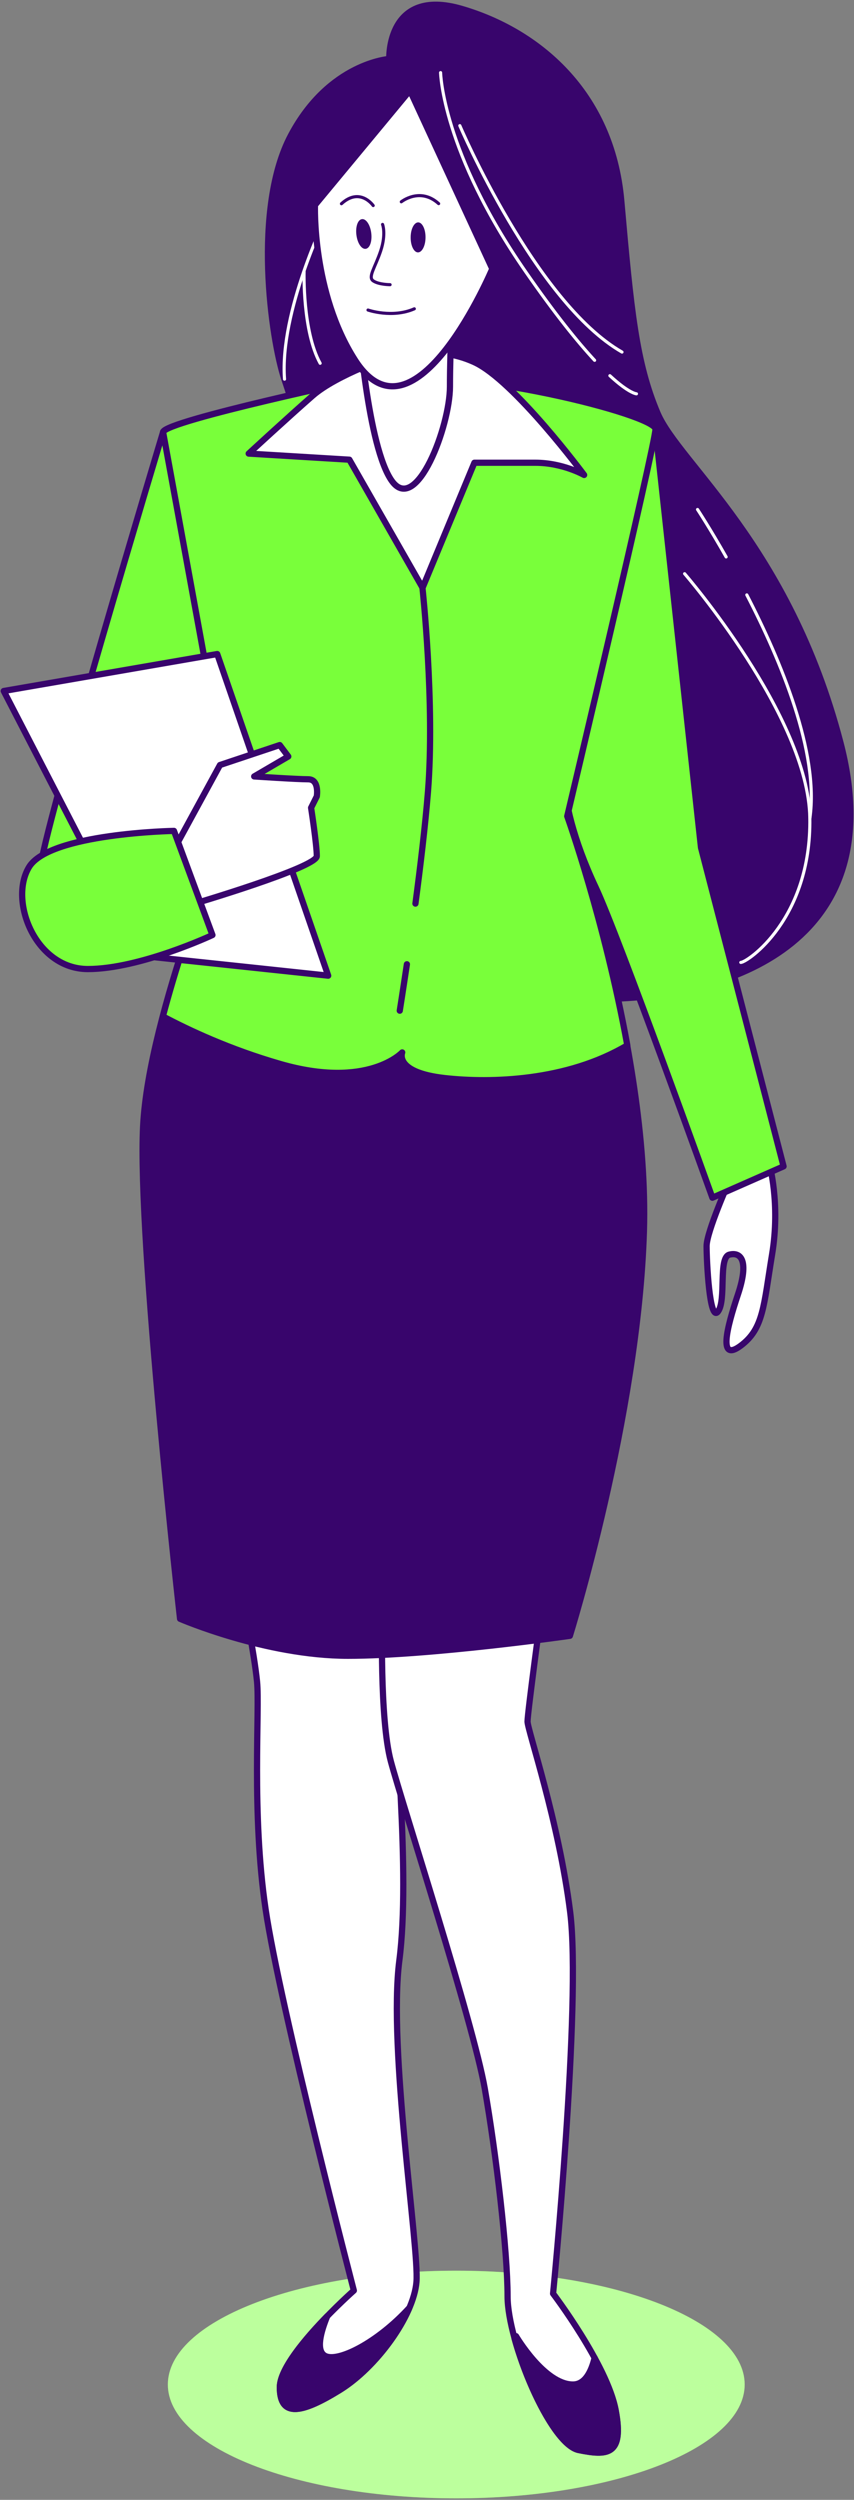
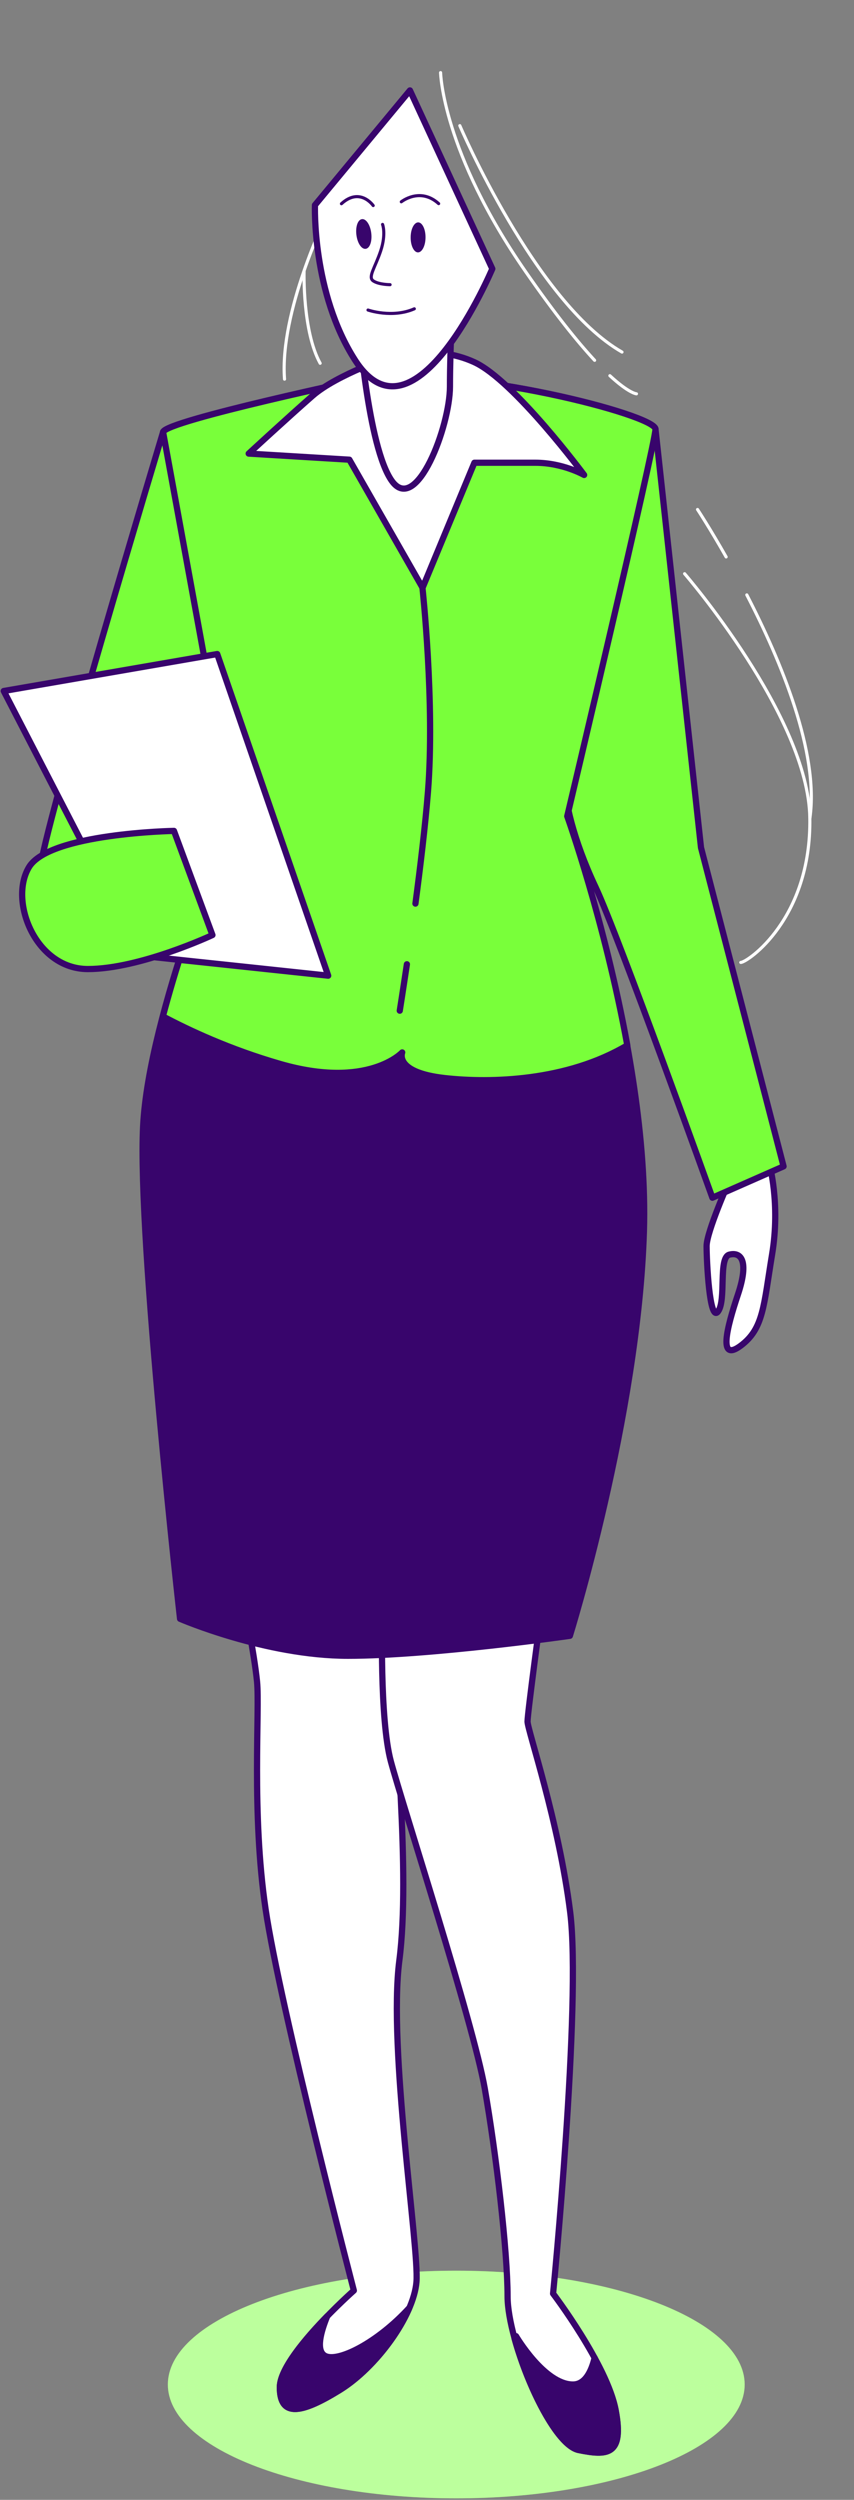
<svg xmlns="http://www.w3.org/2000/svg" width="137" height="401" viewBox="0 0 137 401" fill="none">
  <rect x="0" y="0" width="137" height="401" fill="#808080" stroke="none" />
  <path d="M73.195 400.76C98.747 400.76 119.462 392.586 119.462 382.502C119.462 372.418 98.747 364.243 73.195 364.243C47.642 364.243 26.928 372.418 26.928 382.502C26.928 392.586 47.642 400.76 73.195 400.76Z" fill="#79FF3A" />
  <path opacity="0.5" d="M73.195 400.76C98.747 400.76 119.462 392.586 119.462 382.502C119.462 372.418 98.747 364.243 73.195 364.243C47.642 364.243 26.928 372.418 26.928 382.502C26.928 392.586 47.642 400.76 73.195 400.76Z" fill="white" />
-   <path d="M62.449 9.459C62.449 9.459 52.846 10.08 46.672 21.724C40.499 33.368 43.471 54.37 45.627 60.838C47.783 67.305 57.99 98.318 63.82 119.958C69.651 141.597 80.168 160.868 98.949 160.182C117.73 159.496 143.093 150.759 134.813 119.076C126.517 87.393 108.911 74.36 105.482 66.276C102.052 58.192 101.219 49.83 99.668 32.242C98.116 14.652 86.08 4.935 74.044 1.424C61.991 -2.087 62.449 9.475 62.449 9.475V9.459Z" fill="#38056C" stroke="#38056C" stroke-linecap="round" stroke-linejoin="round" />
  <path d="M97.839 60.266C100.909 63.108 102.101 63.173 102.101 63.173" stroke="white" stroke-width="0.5" stroke-linecap="round" stroke-linejoin="round" />
  <path d="M70.68 11.648C70.68 11.648 70.941 24.272 84.333 43.592C89.085 50.451 92.694 54.893 95.389 57.8" stroke="white" stroke-width="0.5" stroke-linecap="round" stroke-linejoin="round" />
  <path d="M73.766 20.156C73.766 20.156 85.868 48.491 99.782 56.477" stroke="white" stroke-width="0.5" stroke-linecap="round" stroke-linejoin="round" />
  <path d="M109.826 92.03C109.826 92.03 129.669 114.96 129.914 131.193C130.175 147.426 119.87 154.384 118.841 154.384" stroke="white" stroke-width="0.5" stroke-linecap="round" stroke-linejoin="round" />
  <path d="M119.805 95.428C125.308 106.076 131.4 120.741 129.93 131.194" stroke="white" stroke-width="0.5" stroke-linecap="round" stroke-linejoin="round" />
  <path d="M111.9 81.726C111.9 81.726 113.86 84.698 116.489 89.337" stroke="white" stroke-width="0.5" stroke-linecap="round" stroke-linejoin="round" />
  <path d="M52.388 34.577C52.388 34.577 44.827 49.978 45.644 60.822" stroke="white" stroke-width="0.5" stroke-linecap="round" stroke-linejoin="round" />
  <path d="M48.779 43.592C48.779 43.592 48.518 53.129 51.359 58.274" stroke="white" stroke-width="0.5" stroke-linecap="round" stroke-linejoin="round" />
  <path d="M117.012 189.383C117.012 189.383 113.354 197.598 113.354 199.884C113.354 202.171 113.811 212.214 115.183 210.385C116.555 208.556 115.183 201.713 117.012 201.256C118.841 200.799 120.213 202.171 118.384 207.642C116.555 213.113 115.183 218.6 118.841 215.856C122.499 213.113 122.499 209.471 123.855 201.24C125.227 193.025 123.397 186.623 123.397 186.623L117.012 189.367V189.383Z" fill="white" stroke="#38056C" stroke-linecap="round" stroke-linejoin="round" />
  <path d="M105.155 68.856L112.455 135.962L125.7 187.096L114.285 192.126C114.285 192.126 99.211 150.122 95.569 142.364C91.91 134.607 90.539 128.205 90.539 125.02C90.539 121.836 105.155 68.873 105.155 68.873V68.856Z" fill="#79FF3A" stroke="#38056C" stroke-linecap="round" stroke-linejoin="round" />
  <path d="M38.948 256.031C38.948 256.031 40.777 265.16 41.234 269.733C41.691 274.306 40.319 290.735 42.606 306.25C44.892 321.765 56.765 367.428 56.765 367.428C56.765 367.428 44.892 377.929 44.892 382.943C44.892 387.956 48.55 387.058 54.479 383.4C60.407 379.742 66.352 371.527 66.809 366.056C67.266 360.585 62.236 328.624 64.065 314.465C65.894 300.306 63.151 275.661 63.151 265.618V255.574L38.948 256.031Z" fill="white" stroke="#38056C" stroke-linecap="round" stroke-linejoin="round" />
  <path d="M52.192 377.929C50.592 377.129 51.49 373.993 52.503 371.527C49.09 375.022 44.892 379.954 44.892 382.943C44.892 387.956 48.55 387.058 54.479 383.4C59.035 380.591 63.592 375.087 65.666 370.204C60.554 375.789 54.267 378.958 52.192 377.929Z" fill="#38056C" stroke="#38056C" stroke-linecap="round" stroke-linejoin="round" />
  <path d="M61.322 259.232C61.322 259.232 60.864 275.661 62.694 282.52C64.523 289.363 75.938 324.525 77.767 335.026C79.597 345.527 81.426 361.042 81.426 368.358C81.426 375.675 88.269 392.104 92.841 393.019C97.414 393.933 100.142 393.933 98.77 386.633C97.398 379.333 88.726 367.917 88.726 367.917C88.726 367.917 93.299 321.357 91.469 306.74C89.64 292.123 84.627 277.523 84.627 276.151C84.627 274.779 86.913 257.893 86.913 257.893L61.354 259.264L61.322 259.232Z" fill="white" stroke="#38056C" stroke-linecap="round" stroke-linejoin="round" />
  <path d="M95.389 378.223C94.834 380.526 93.805 382.502 91.91 382.502C87.338 382.502 82.781 374.745 82.781 374.745L82.553 375.137C84.692 382.894 89.395 392.317 92.825 393.003C97.398 393.918 100.125 393.918 98.753 386.618C98.28 384.103 96.941 381.098 95.373 378.24L95.389 378.223Z" fill="#38056C" stroke="#38056C" stroke-linecap="round" stroke-linejoin="round" />
  <path d="M59.035 60.625C59.035 60.625 26.617 67.468 26.16 69.297C25.703 71.126 36.661 128.189 36.661 130.475C36.661 132.761 23.874 162.436 22.959 180.694C22.045 198.953 28.887 259.673 28.887 259.673C28.887 259.673 42.59 265.601 55.818 265.601C69.046 265.601 91.421 262.4 91.421 262.4C91.421 262.4 102.379 227.239 103.294 197.564C104.208 167.89 90.963 130.916 90.963 130.916C90.963 130.916 105.123 71.11 105.123 68.824C105.123 66.537 74.991 58.78 59.019 60.609L59.035 60.625Z" fill="#38056C" stroke="#38056C" stroke-linecap="round" stroke-linejoin="round" />
  <path d="M90.996 130.932C90.996 130.932 105.155 71.127 105.155 68.84C105.155 66.554 75.024 58.797 59.052 60.626C59.052 60.626 26.634 67.469 26.177 69.298C25.719 71.127 36.678 128.189 36.678 130.475C36.678 132.108 30.194 147.64 26.128 163.04C30.308 165.261 36.857 168.331 44.892 170.651C59.052 174.766 64.523 168.821 64.523 168.821C64.523 168.821 63.151 172.022 71.366 172.937C78.649 173.754 90.931 173.46 100.631 167.678C96.99 147.689 90.996 130.932 90.996 130.932Z" fill="#79FF3A" stroke="#38056C" stroke-linecap="round" stroke-linejoin="round" />
  <path d="M65.274 154.678C64.604 159.153 64.131 162.125 64.131 162.125" stroke="#38056C" stroke-linecap="round" stroke-linejoin="round" />
  <path d="M67.773 94.302C67.773 94.302 69.781 112.854 68.654 127.014C68.214 132.501 67.43 139.017 66.646 144.946" stroke="#38056C" stroke-linecap="round" stroke-linejoin="round" />
  <path d="M62.889 57.114C62.889 57.114 54.087 60.054 50.167 63.467C46.248 66.897 39.895 72.76 39.895 72.76L56.047 73.739L67.789 94.284L76.102 74.229H85.884C90.294 74.229 93.707 76.189 93.707 76.189C93.707 76.189 82.455 61.017 76.085 58.094C69.716 55.171 62.873 57.114 62.873 57.114H62.889Z" fill="white" stroke="#38056C" stroke-linecap="round" stroke-linejoin="round" />
  <path d="M57.5 51.251C57.5 51.251 58.97 71.796 62.889 77.185C66.809 82.575 72.182 68.382 72.182 62.013C72.182 55.644 72.672 46.841 72.672 46.841L57.5 51.251Z" fill="white" stroke="#38056C" stroke-linecap="round" stroke-linejoin="round" />
  <path d="M26.16 69.314C26.16 69.314 6.53 134.607 6.53 139.163C6.53 143.72 12.001 148.75 17.488 145.549C22.959 142.348 33.918 111.759 33.918 111.759L26.16 69.297V69.314Z" fill="#79FF3A" stroke="#38056C" stroke-linecap="round" stroke-linejoin="round" />
  <path d="M0.601 110.844L22.518 153.306L52.65 156.507L34.849 104.916L0.601 110.844Z" fill="white" stroke="#38056C" stroke-linecap="round" stroke-linejoin="round" />
-   <path d="M27.075 137.791L35.289 122.718L44.876 119.517L46.248 121.346L40.777 124.547C40.777 124.547 47.62 125.004 49.449 125.004C51.278 125.004 50.821 127.748 50.821 127.748L49.906 129.577C49.906 129.577 50.821 135.505 50.821 137.334C50.821 139.163 30.733 145.092 30.733 145.092L27.075 137.791Z" fill="white" stroke="#38056C" stroke-linecap="round" stroke-linejoin="round" />
  <path d="M27.908 133.284L34.081 149.991C34.081 149.991 22.453 155.446 14.091 155.446C5.729 155.446 1.369 144.553 4.652 139.098C7.934 133.643 27.908 133.284 27.908 133.284Z" fill="#79FF3A" stroke="#38056C" stroke-linecap="round" stroke-linejoin="round" />
  <path d="M65.764 14.505L50.527 32.895C50.527 32.895 50.02 46.94 56.961 57.767C66.515 72.662 78.976 43.118 78.976 43.118L65.764 14.505Z" fill="white" stroke="#38056C" stroke-linecap="round" stroke-linejoin="round" />
  <path d="M59.558 37.386C59.721 38.709 59.329 39.836 58.66 39.917C57.99 39.999 57.337 39.003 57.173 37.68C57.01 36.357 57.402 35.23 58.072 35.149C58.725 35.067 59.395 36.063 59.558 37.386Z" fill="#38056C" />
  <path d="M68.263 38.088C68.263 39.411 67.707 40.489 67.054 40.489C66.401 40.489 65.862 39.395 65.878 38.072C65.878 36.749 66.433 35.671 67.087 35.671C67.74 35.671 68.279 36.765 68.263 38.088Z" fill="#38056C" />
  <path d="M59.035 49.733C59.035 49.733 62.922 51.088 66.466 49.537" stroke="#38056C" stroke-width="0.5" stroke-linecap="round" stroke-linejoin="round" />
  <path d="M64.376 32.372C64.376 32.372 67.381 29.955 70.369 32.666" stroke="#38056C" stroke-width="0.5" stroke-linecap="round" stroke-linejoin="round" />
  <path d="M59.868 32.976C59.868 32.976 57.761 29.955 54.773 32.682" stroke="#38056C" stroke-width="0.5" stroke-linecap="round" stroke-linejoin="round" />
  <path d="M61.371 35.998C61.371 35.998 61.975 37.501 61.077 40.228C60.178 42.939 58.97 44.458 59.885 45.062C60.783 45.666 62.579 45.666 62.579 45.666" stroke="#38056C" stroke-width="0.5" stroke-linecap="round" stroke-linejoin="round" />
</svg>